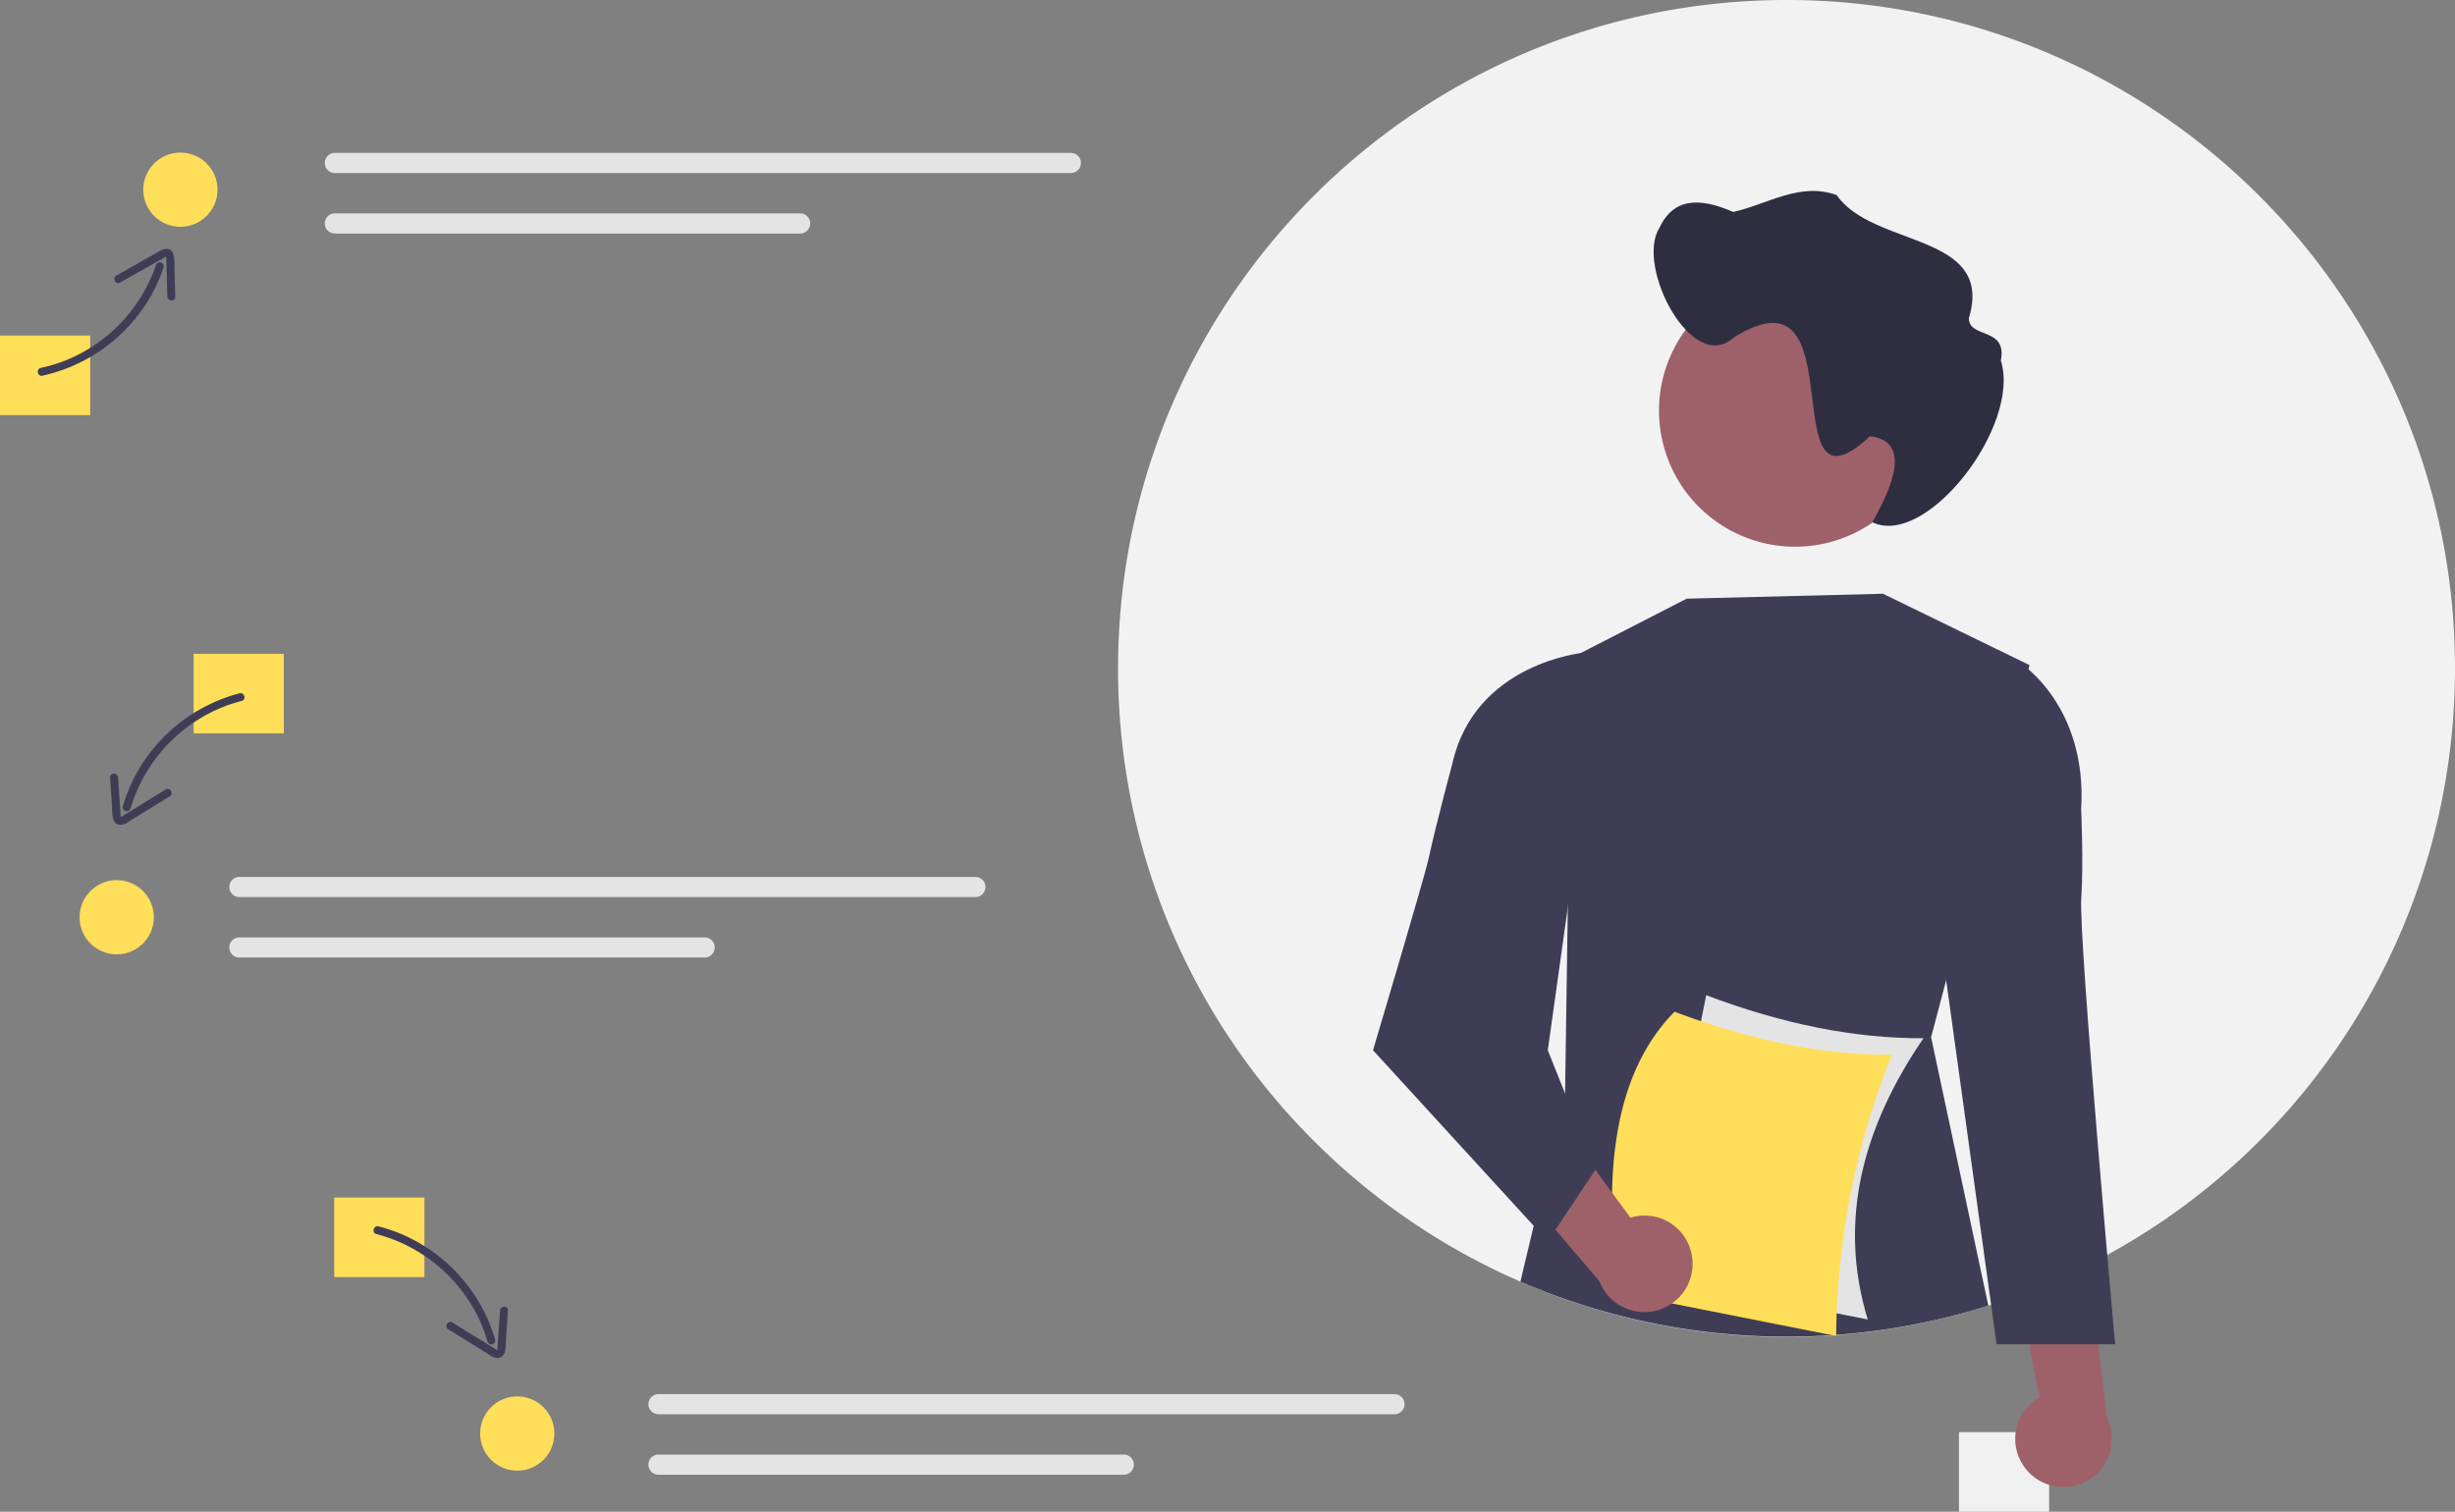
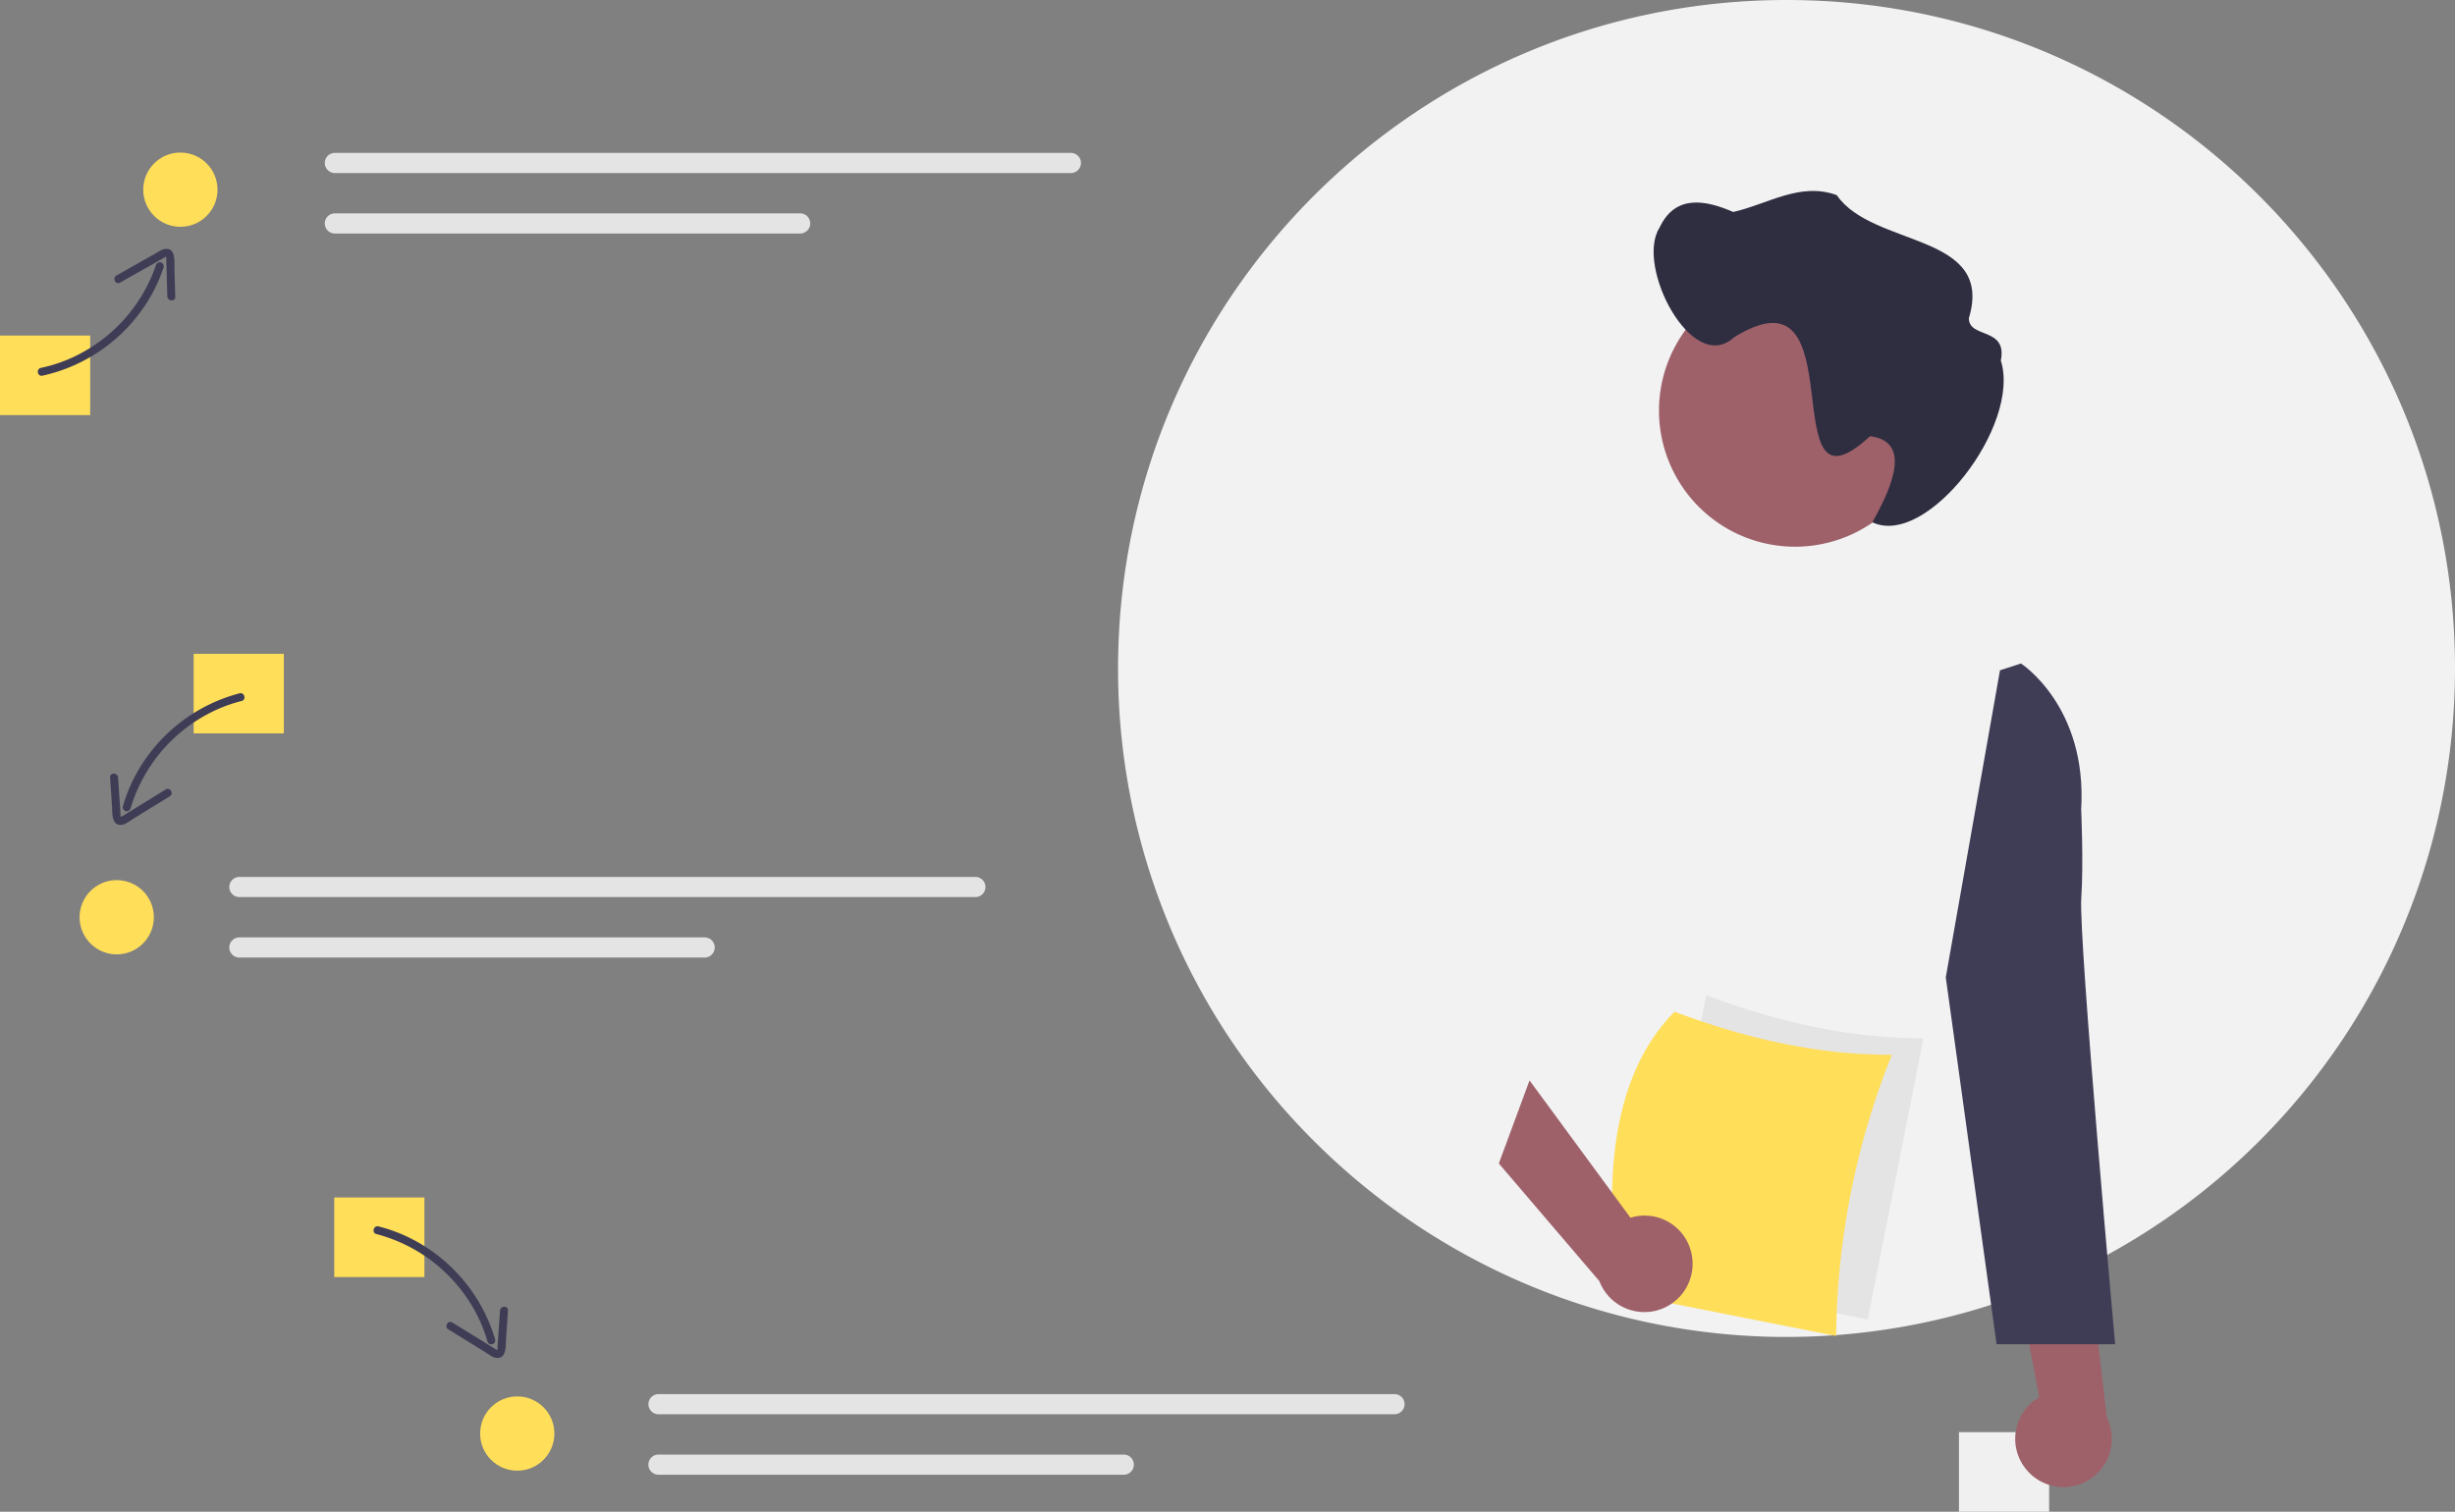
<svg xmlns="http://www.w3.org/2000/svg" width="925.492" height="570" data-name="Layer 1">
  <rect width="100%" height="100%" fill="#808080" stroke="none" />
  <path fill="#f0f0f0" d="M738.492 540h34v30h-34z" />
  <path fill="#f2f2f2" d="M925.492 252a251.967 251.967 0 0 1-131.09 221.16c-2.25 1.23-4.53 2.43-6.82 3.59a246.249 246.249 0 0 1-26.17 11.48q-5.34 2.01-10.79 3.74c-.35.12-.71.24-1.06.34a251.51 251.51 0 0 1-213.85-29.28q-6.285-4.11-12.31-8.58a239.96 239.96 0 0 1-6.72-5.18q-9.375-7.44-18-15.77a251.213 251.213 0 0 1-77.19-181.5c0-139.18 112.82-252 252-252s252 112.82 252 252Z" />
-   <path fill="#3f3d56" d="m733.672 369.6-5.68 21.48 21.57 101.23a253.045 253.045 0 0 1-176.4-9.07l16.84-70.61.56-38.3 1.83-126.29.46-.24a.359.359 0 0 1 .09-.04l42.9-22.03 74.02-1.85 55.23 26.9-.42 1.57Z" />
  <path fill="#9e616a" d="M763.936 554.144a18.077 18.077 0 0 1 4.826-27.296l-12.015-63.107 30.814 12.842 6.685 57.958a18.175 18.175 0 0 1-30.31 19.603Z" />
  <path fill="#3f3d56" d="m753.958 252.744 7.906-2.573s25.081 16.096 22.695 55.012c0 0 .94 20.138.042 33.54-1.03 15.372 12.77 168.128 12.77 168.128h-44.693l-19.154-138.333Z" />
  <path fill="#9e616a" d="M728.035 154.83a51.311 51.311 0 1 1-51.311-51.311 51.183 51.183 0 0 1 51.31 51.055v.256Z" />
  <path fill="#2f2e41" d="M625.583 85.91c6.011-12.925 17.643-10.37 27.816-5.989 12.883-2.857 25.135-11.412 39.016-6.353 13.672 19.886 59.578 14.035 49.811 46.41-.012 7.758 14.598 3.242 12.047 15.948 7.74 24.451-27.936 70.758-48.417 61.007 5.065-9.284 16.636-30.369-.914-32.46-37.752 35.127-3.895-66.89-51.33-37.222-15.706 14.373-37.208-26.964-28.029-41.341Z" />
-   <path fill="#e4e4e4" d="m704.103 497.505-81.906-16.223 21.002-106.039q43.471 16.442 81.906 16.222c-22.393 32.841-32.566 68.104-21.002 106.04Z" />
+   <path fill="#e4e4e4" d="m704.103 497.505-81.906-16.223 21.002-106.039q43.471 16.442 81.906 16.222Z" />
  <path fill="#ffde59" d="m692.194 503.733-81.906-16.222c-6.724-48.04-.612-84.208 21.002-106.04q43.47 16.443 81.906 16.223a292.1 292.1 0 0 0-21.002 106.04Z" />
  <path fill="#9e616a" d="M637.926 474.195a18.077 18.077 0 0 0-23.278-15.05l-38.038-51.768-11.576 31.312 37.897 44.359a18.175 18.175 0 0 0 34.995-8.853Z" />
-   <path fill="#3f3d56" d="m603.82 250.771-6.891-4.653s-41 3.817-49.437 41.882c0 0-6.167 22.87-9 36-1.457 6.753-20.886 72-20.886 72l65.886 72 18-27-18-45Z" />
  <path fill="#ffde59" d="M0 126.519h34v30H0zm73 120h34v30H73zm53 205h34v30h-34z" />
  <path fill="#e4e4e4" d="M126.247 57.649a3.8 3.8 0 0 0 0 7.6H403.7a3.8 3.8 0 0 0 0-7.6Zm0 22.801a3.8 3.8 0 1 0-.016 7.6h175.408a3.8 3.8 0 1 0 0-7.6Zm-36 250.199a3.8 3.8 0 0 0 0 7.6H367.7a3.8 3.8 0 0 0 0-7.6Zm0 22.801a3.8 3.8 0 1 0-.016 7.6h175.408a3.8 3.8 0 1 0 0-7.6Zm158 172.199a3.8 3.8 0 0 0 0 7.6h277.452a3.8 3.8 0 0 0 0-7.6Zm0 22.801a3.8 3.8 0 1 0-.016 7.6h175.408a3.8 3.8 0 1 0 0-7.6Z" />
  <path fill="#3f3d56" d="M15.988 141.655a62.555 62.555 0 0 0 39.669-28.009 59.945 59.945 0 0 0 6.013-12.829 1.501 1.501 0 0 0-2.84-.967 59.53 59.53 0 0 1-30.728 34.562 56.357 56.357 0 0 1-12.675 4.296c-1.89.398-1.332 3.346.561 2.947Z" />
  <path fill="#3f3d56" d="m45.218 106.562 16.223-9.136c.25-.14.952-.672 1.214-.608-.21-.051-.02.104-.013.294.008.256.04.516.05.773.059 1.58.087 3.16.131 4.74l.252 9.085c.052 1.912 3.047 2.14 2.993.205l-.295-10.665c-.068-2.444.544-7.865-3.417-7.397-1.429.17-2.75 1.17-3.969 1.857l-4.937 2.78-9.523 5.363c-1.677.945-.393 3.658 1.29 2.71Zm45.09 154.851a62.547 62.547 0 0 0-38.49 29.574 59.854 59.854 0 0 0-5.489 13.053 1.501 1.501 0 0 0 2.893.797 59.554 59.554 0 0 1 29.383-35.753 56.32 56.32 0 0 1 12.5-4.778c1.871-.472 1.078-3.366-.797-2.893Z" />
  <path fill="#3f3d56" d="m62.49 297.653-15.676 9.665c-.269.165-.533.346-.813.493-.277.147-.563.142-.383.318-.242-.237-.18-1.119-.199-1.388l-.305-4.534-.61-9.068c-.13-1.916-3.13-1.93-3 0l.716 10.645c.164 2.424-.288 7.44 3.423 7.238 1.652-.09 3.226-1.447 4.58-2.282l4.48-2.762 9.302-5.735c1.64-1.011.135-3.607-1.514-2.59Zm79.405 167.653a59.547 59.547 0 0 1 36.697 28.196 56.297 56.297 0 0 1 5.186 12.335 1.501 1.501 0 0 0 2.893-.797 62.541 62.541 0 0 0-30.762-37.547 59.832 59.832 0 0 0-13.217-5.08c-1.872-.472-2.671 2.42-.797 2.893Z" />
  <path fill="#3f3d56" d="m168.995 501.243 9.303 5.735 4.479 2.762c1.357.837 2.925 2.192 4.58 2.282 3.71.203 3.26-4.813 3.423-7.238l.717-10.645c.13-1.927-2.871-1.919-3 0l-.611 9.068-.292 4.337c-.023.332.064 1.31-.212 1.585.197-.197-.008-.103-.228-.236-.32-.195-.648-.378-.968-.575l-15.677-9.665c-1.648-1.016-3.156 1.577-1.514 2.59Z" />
  <circle cx="68" cy="71.519" r="14" fill="#ffde59" />
  <circle cx="44" cy="345.849" r="14" fill="#ffde59" />
  <circle cx="195" cy="540.519" r="14" fill="#ffde59" />
</svg>